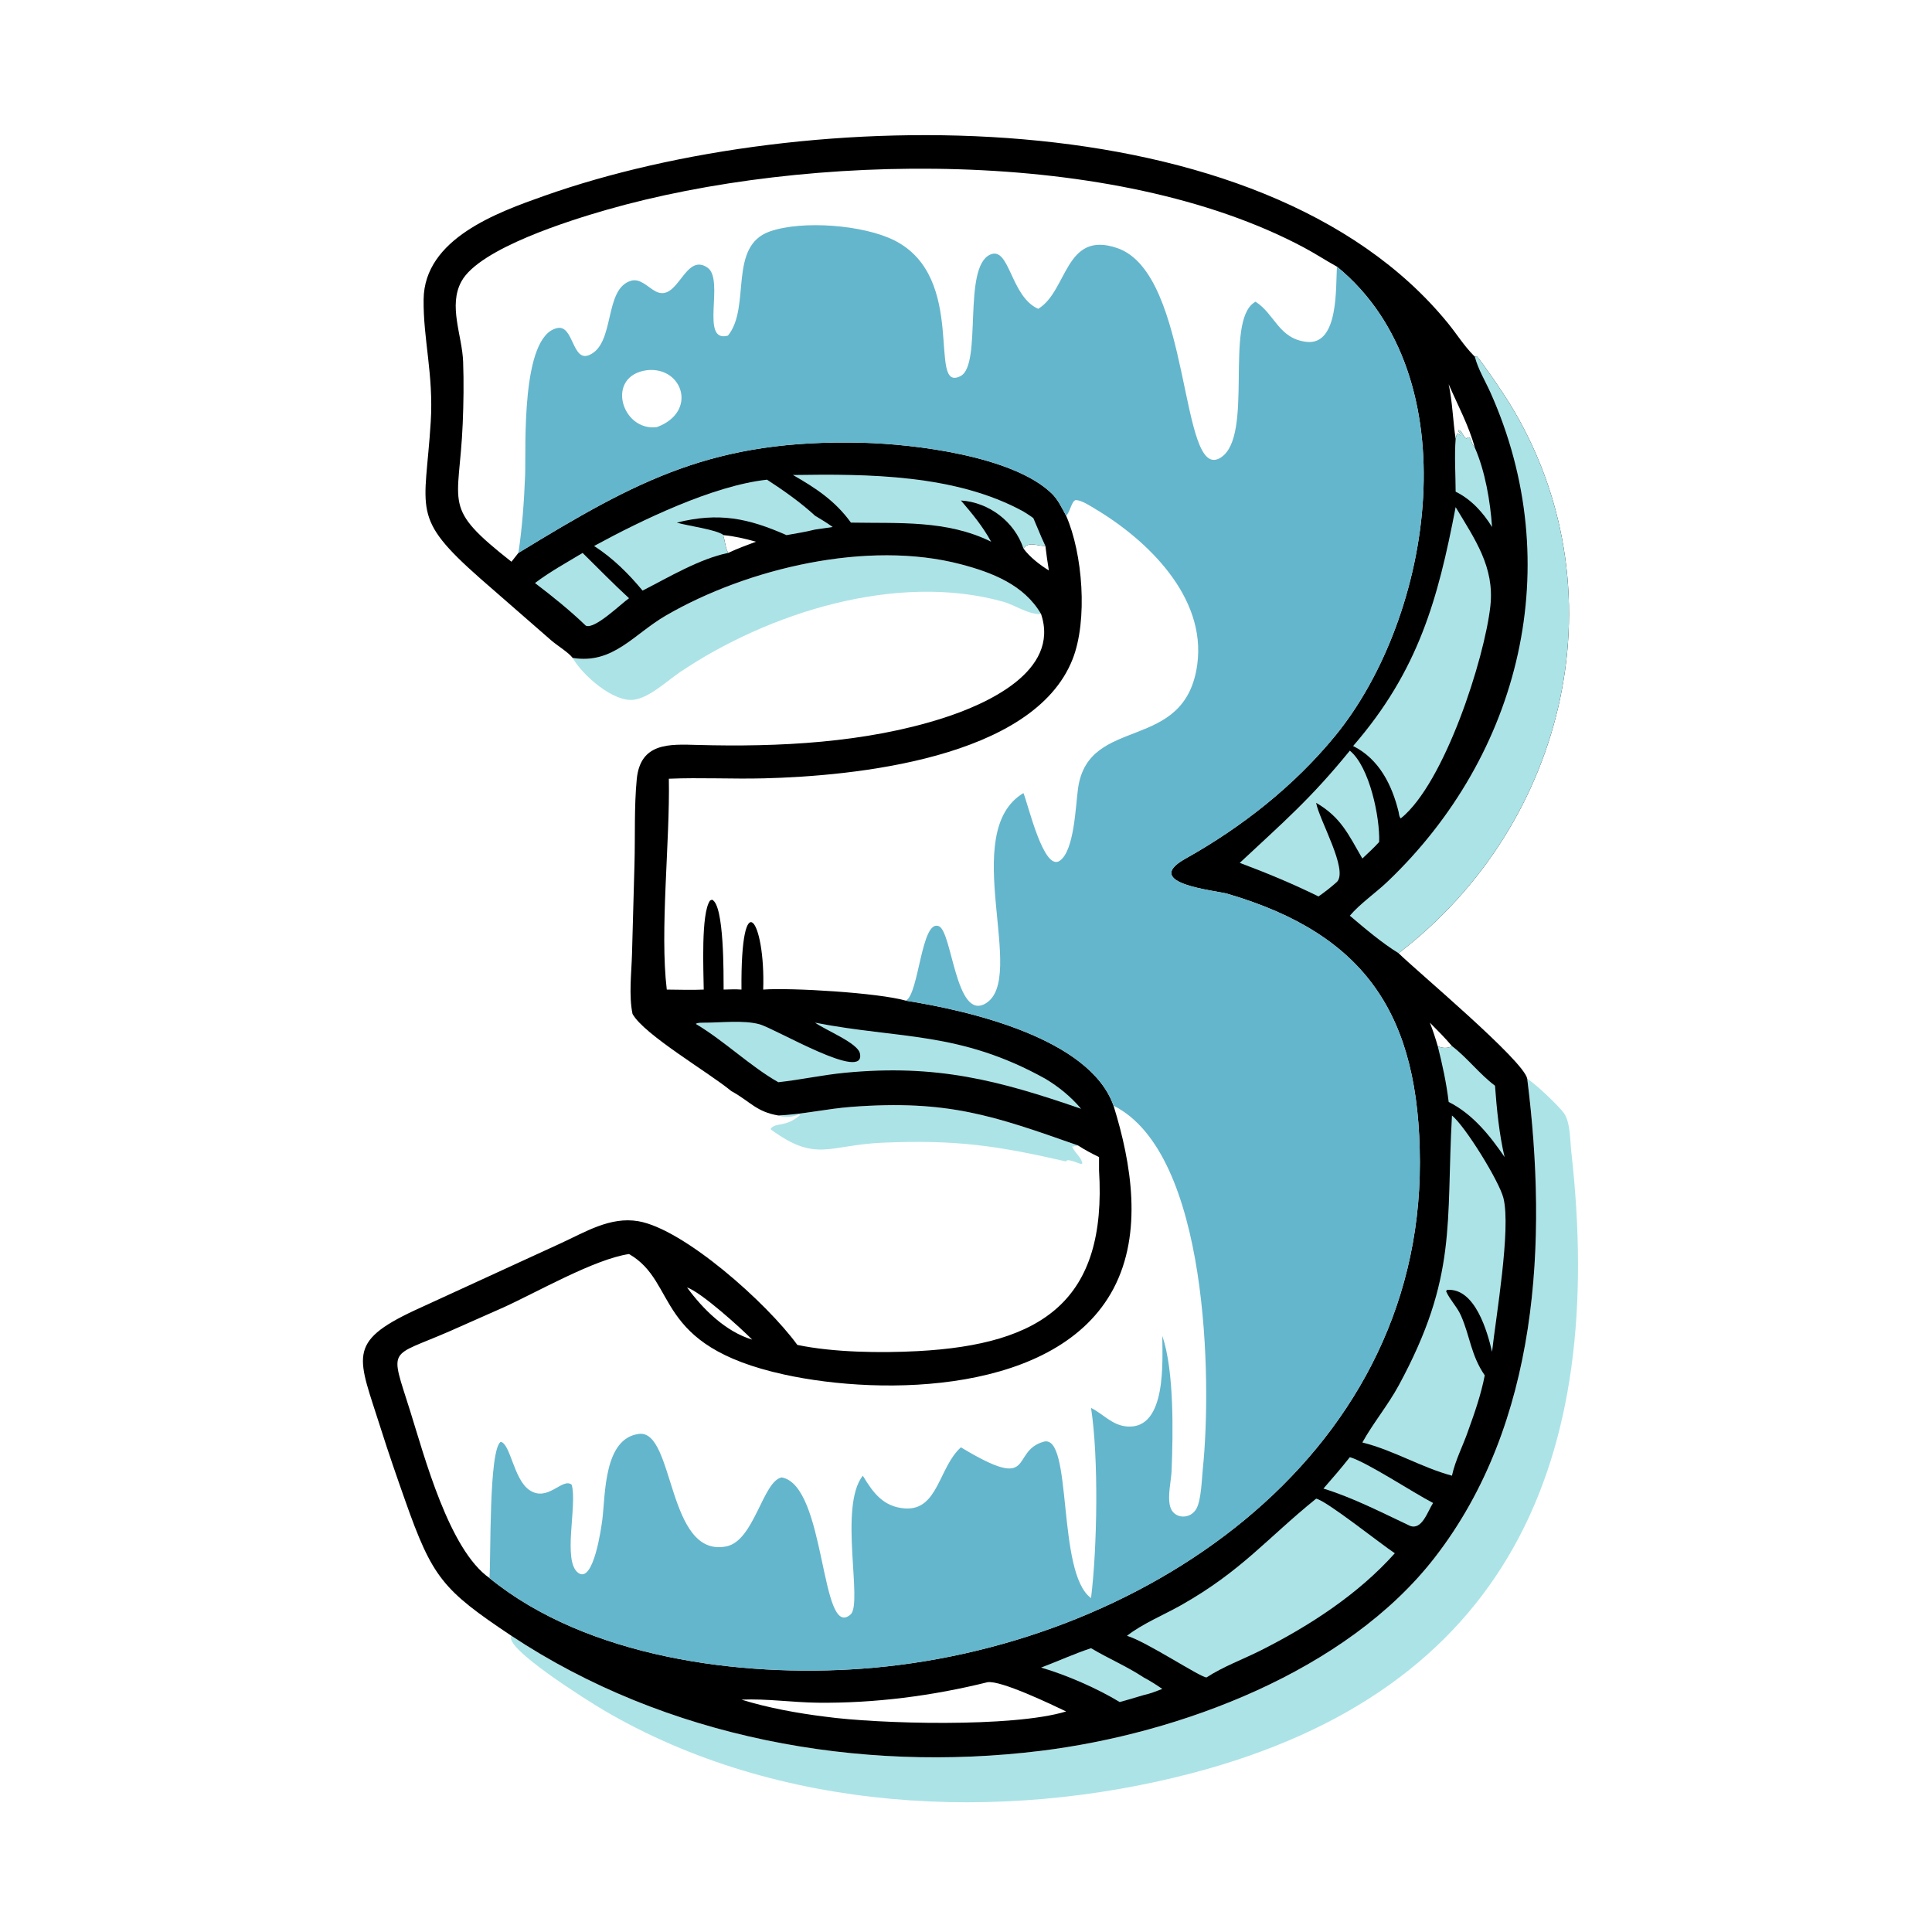
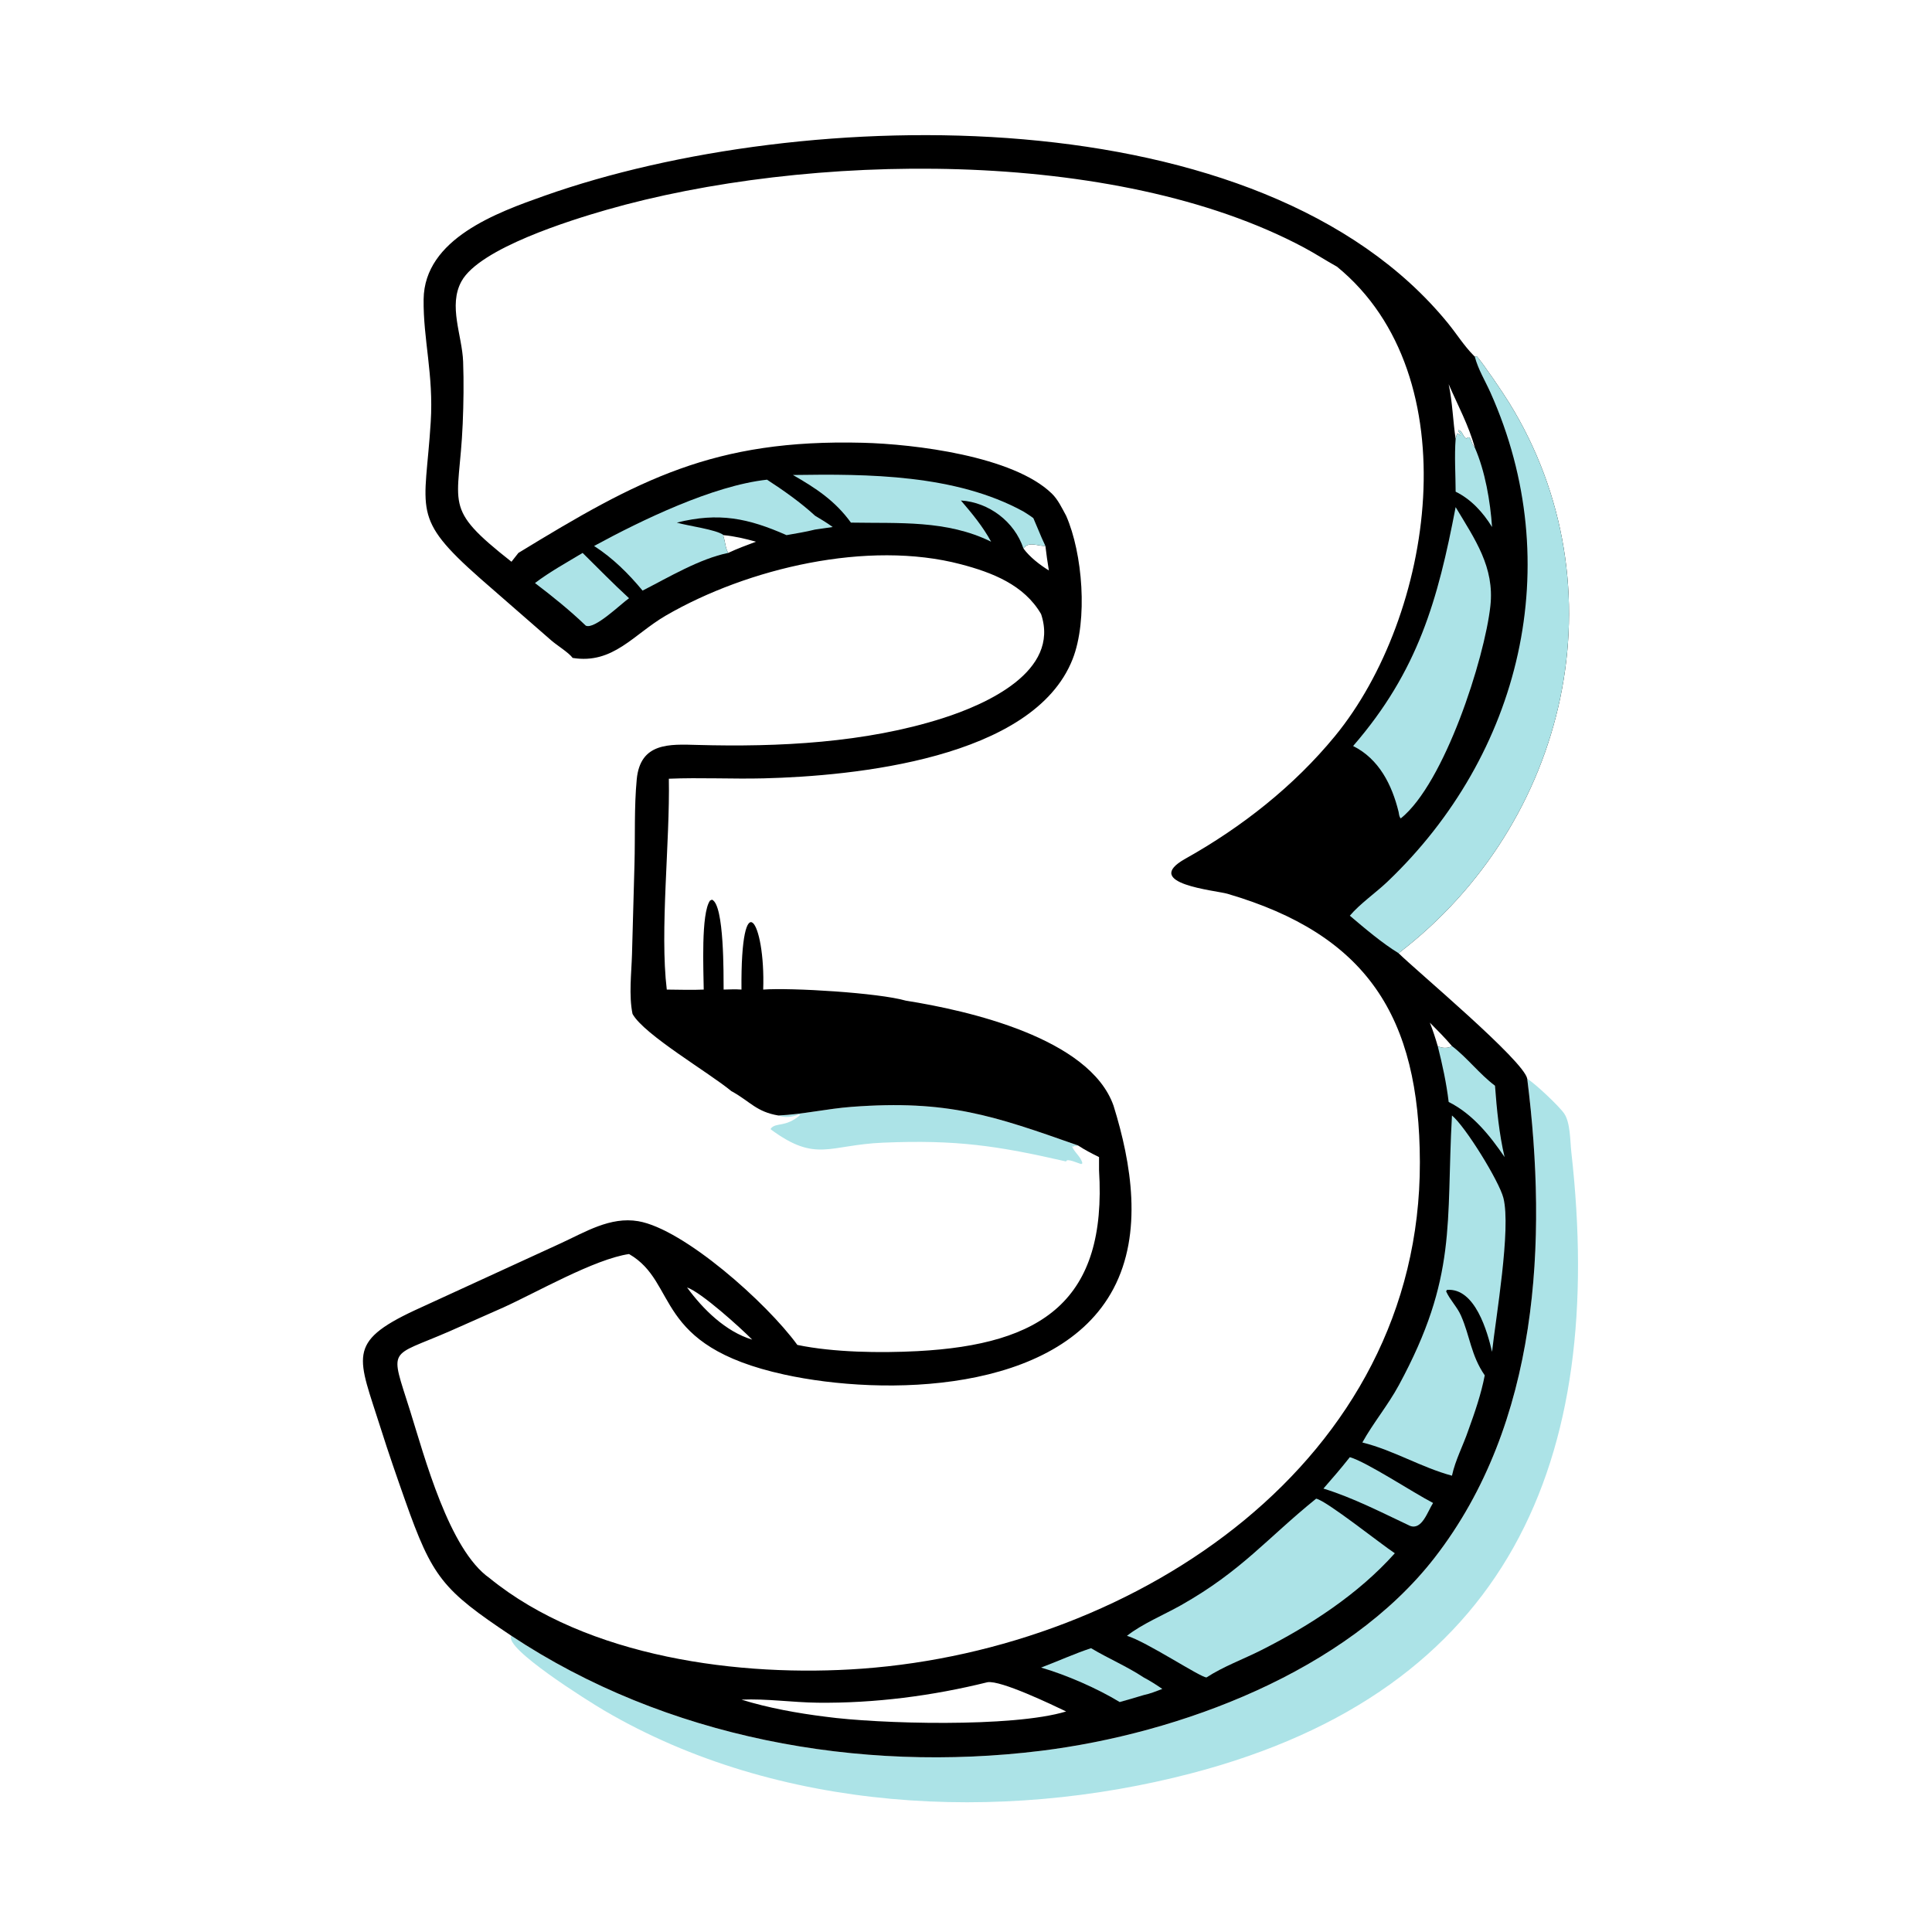
<svg xmlns="http://www.w3.org/2000/svg" height="1024" width="1024">
  <path d="M206.267 295.617C212.76 295.319 219.191 293.815 225.686 293.327C251.209 291.409 263.301 295.675 285.698 303.563C287.504 304.753 289.325 305.682 291.257 306.642L291.257 310.131C288.433 309.892 285.188 308.801 282.534 307.803C264.351 303.634 253.5 302 234.015 302.818C219.59 303.423 216.353 308.201 204.267 299.304L204.281 299.056C205.777 297.337 208.047 298.899 212.058 295.497L211.657 295.34C209.929 296.066 208.037 296.283 206.267 295.617ZM282.534 307.803C285.188 308.801 288.433 309.892 291.257 310.131L291.257 306.642C289.325 305.682 287.504 304.753 285.698 303.563C285.368 303.624 284.973 303.786 284.659 303.658L284.415 303.944L284.084 303.676C284.565 305.318 286.513 306.521 286.84 308.284L286.556 308.49C285.825 308.34 282.613 306.795 282.534 307.803Z" fill="#ACE3E7" transform="scale(2 2)" />
-   <path d="M151.761 174.357C162.506 176.095 167.911 168.078 176.491 163.11C198.185 150.548 230.022 143.06 254.631 149.535C262.932 151.719 271.386 154.977 275.898 162.738C272.463 162.895 269.083 160.359 265.829 159.451C237.619 151.578 203.573 162.379 180.195 178.132C176.801 180.419 172.191 184.864 167.985 185.439C162.566 186.181 154.321 178.894 151.761 174.357Z" fill="#ACE3E7" transform="scale(2 2)" />
  <path d="M404.733 285.887C406.726 287.044 413.277 293.217 414.556 295.145C416.186 297.599 416.092 302.425 416.412 305.264C425.638 387.088 399.957 447.954 315.69 469.958C264.979 483.199 206.124 480.286 160.101 453.289C155.85 450.795 133.289 436.665 135.544 433.515C176.405 460.599 227.596 469.947 275.852 463.984C312.615 459.441 356.789 442.972 380.196 412.798C407.855 377.143 410.155 328.943 404.733 285.887Z" fill="#ACE3E7" transform="scale(2 2)" />
  <path d="M151.761 174.357C150.685 172.9 147.568 171.017 146.07 169.696L127.27 153.299C108.736 136.946 112.664 135.615 114.148 111.819C114.931 99.268 112.132 89.938 112.263 79.323C112.46 63.234 131.796 56.301 144.294 51.879C212.843 27.624 334.324 24.969 383.759 85.7C386.041 88.503 387.993 91.649 390.542 94.217L390.832 94.506L391.365 94.426C393.302 96.684 398.214 103.941 399.928 106.712C430.079 155.492 415.637 218.192 370.641 252.609C375.328 257.246 403.936 281.151 404.733 285.887C410.155 328.943 407.855 377.143 380.196 412.798C356.789 442.972 312.615 459.441 275.852 463.984C227.596 469.947 176.405 460.599 135.544 433.515C117.298 421.336 114.59 418.108 107.346 397.575C105.119 391.263 102.933 384.978 100.918 378.594C94.924 359.608 91.627 355.792 109.922 347.243L148.56 329.505C155.077 326.518 161.7 322.358 169.149 323.63C181.149 325.679 203.136 345.175 211.305 356.418C220.898 358.416 233.32 358.581 243.144 358.064C276.264 356.32 293.387 344.656 291.257 310.131L291.257 306.642C289.325 305.682 287.504 304.753 285.698 303.563C263.301 295.675 251.209 291.409 225.686 293.327C219.191 293.815 212.76 295.319 206.267 295.617C200.489 294.639 198.865 291.992 194.162 289.349L193.798 289.148C187.968 284.294 170.618 274.174 167.623 268.691C166.617 263.796 167.34 257.879 167.486 252.904L168.144 229.02C168.35 221.601 168.038 213.925 168.741 206.544C169.677 196.709 177.456 197.213 184.869 197.418C206.319 198.011 229.377 196.873 249.842 190.328C261.269 186.674 280.982 177.957 275.898 162.738C271.386 154.977 262.932 151.719 254.631 149.535C230.022 143.06 198.185 150.548 176.491 163.11C167.911 168.078 162.506 176.095 151.761 174.357ZM135.544 148.868L137.383 146.53C169.144 127.126 189.156 116.319 228.672 117.337C242.286 117.688 268.477 120.842 278.737 130.792C280.395 132.4 281.435 134.662 282.534 136.673C283.575 135.856 284.015 132.452 285.196 132.53C286.731 132.632 288.788 133.998 290.098 134.776C304.091 143.087 319.691 158.169 317.297 176.024C314.117 199.743 288.544 189.288 285.705 208.84C285.036 213.447 284.752 225.365 280.867 228.096C276.587 231.105 272.478 213.126 271.219 210.171C253.814 220.613 272.515 259.452 261.103 265.98C253.292 270.448 252.332 246.962 248.827 245.459C244.137 243.448 243.561 263.479 240.052 265.183C256.459 267.782 288.765 275.043 295.099 293.018C299.865 308.329 302.885 326.758 295.067 341.536C280.331 369.386 234.189 370.036 207.866 364.278C172.722 356.59 179.944 339.956 166.704 332.332C157.557 333.661 142.131 342.543 133.375 346.5L119.149 352.798C102.866 359.904 103.275 356.682 108.672 373.85C112.5 386.025 118.983 410.673 129.713 418.196C155.591 439.295 196.246 444.569 228.456 442.215C301.413 436.882 376.436 387.281 376.282 307.992C376.207 269.271 362.176 247.669 325.28 236.858C322.229 235.964 302.284 234.197 314.129 227.573C329.044 219.231 342.91 208.326 353.798 195.054C379.806 163.354 389.849 99.707 354.32 70.675C351.356 69.034 348.518 67.173 345.528 65.579C295.304 38.797 213.577 40.43 160.702 55.618C151.335 58.309 127.124 65.779 122.299 74.544C118.733 81.022 122.483 88.912 122.733 95.839C122.93 101.274 122.852 106.854 122.622 112.288C121.689 134.321 116.924 134.224 135.544 148.868ZM282.534 136.673C286.922 146.638 288.322 164.33 284.254 174.679C273.851 201.144 226.074 205.677 202.4 206.271C194.026 206.481 185.606 206.019 177.25 206.372C177.571 223.088 174.814 246.627 176.705 262.248C179.95 262.259 183.257 262.404 186.494 262.248C186.452 257.354 185.719 242.072 188.167 238.659L188.685 238.424C191.975 239.742 191.731 258.531 191.767 262.248C193.344 262.206 194.924 262.128 196.499 262.248C196.239 233.452 202.879 243.965 202.255 262.248C209.648 261.703 232.799 263.094 240.052 265.183C243.561 263.479 244.137 243.448 248.827 245.459C252.332 246.962 253.292 270.448 261.103 265.98C272.515 259.452 253.814 220.613 271.219 210.171C272.478 213.126 276.587 231.105 280.867 228.096C284.752 225.365 285.036 213.447 285.705 208.84C288.544 189.288 314.117 199.743 317.297 176.024C319.691 158.169 304.091 143.087 290.098 134.776C288.788 133.998 286.731 132.632 285.196 132.53C284.015 132.452 283.575 135.856 282.534 136.673ZM261.692 445.806C247.083 449.43 231.766 451.405 216.694 451.235C209.991 451.159 203.175 450.129 196.499 450.422C203.566 452.62 211.397 454.03 218.733 454.942C232.608 456.844 268.404 457.876 282.534 453.554C278.794 451.766 265.214 445.23 261.692 445.806ZM182.074 341.186C186.303 346.966 192.287 352.893 199.344 355.018C196.279 351.908 185.857 342.473 182.074 341.186ZM383.912 101.819C384.923 106.523 385.036 111.536 385.759 116.311L386.107 114.92C386.596 114.994 386.654 115.106 387.033 115.399L387.092 115.129L386.445 114.219L386.491 113.982C387.593 114.191 387.619 115.689 388.591 116.235L388.805 116.064C389.831 115.257 389.72 117.573 390.832 118.597C389.274 112.84 386.278 107.288 383.912 101.819ZM271.219 145.352C272.895 147.639 275.56 149.694 277.961 151.176C277.604 149.016 277.293 146.863 277.044 144.688L276.643 144.675C274.707 144.604 272.554 143.476 271.219 145.352ZM191.767 141.817L191.666 141.984C192.197 143.465 192.187 145.166 192.979 146.53C195.376 145.397 197.865 144.488 200.345 143.556C197.475 142.761 194.74 142.108 191.767 141.817ZM378.93 271.014C379.733 273.059 380.402 275.102 381.01 277.213C382.018 277.826 383.818 277.889 384.784 277.213C382.934 275.038 380.946 273.032 378.93 271.014Z" transform="scale(2 2)" />
  <path d="M385.759 116.311L386.107 114.92C386.596 114.994 386.654 115.106 387.033 115.399L387.092 115.129L386.445 114.219L386.491 113.982C387.593 114.191 387.619 115.689 388.591 116.235L388.805 116.064C389.831 115.257 389.72 117.573 390.832 118.597C393.586 124.876 394.944 132.883 395.41 139.667C393.008 135.788 389.898 132.334 385.759 130.302C385.746 125.689 385.408 120.903 385.759 116.311Z" fill="#ACE3E7" transform="scale(2 2)" />
  <path d="M275.898 441.927C280.316 440.253 284.658 438.27 289.138 436.785C293.684 439.511 298.663 441.61 303.076 444.531C304.826 445.457 306.395 446.467 308.026 447.582C306.393 448.207 304.791 448.857 303.076 449.216C300.974 449.867 298.851 450.455 296.736 451.062C290.846 447.473 282.531 443.836 275.898 441.927Z" fill="#ACE3E7" transform="scale(2 2)" />
  <path d="M384.784 277.213C388.893 280.361 392.068 284.63 396.193 287.728C396.653 293.913 397.298 300.62 398.735 306.642C394.816 300.892 390.256 295.213 383.912 292.026C383.309 286.974 382.253 282.141 381.01 277.213C382.018 277.826 383.818 277.889 384.784 277.213Z" fill="#ACE3E7" transform="scale(2 2)" />
  <path d="M357.719 386.165C362.198 387.444 374.583 395.623 379.781 398.302C378.347 400.51 376.838 405.61 373.649 404.358C366.18 400.842 358.618 396.93 350.725 394.486C353.115 391.755 355.475 389.019 357.719 386.165Z" fill="#ACE3E7" transform="scale(2 2)" />
  <path d="M154.4 146.53C158.497 150.566 162.457 154.642 166.704 158.537C164.596 159.986 157.521 166.949 155.232 165.799C151.042 161.769 146.402 158.027 141.772 154.516C145.695 151.525 150.184 149.083 154.4 146.53Z" fill="#ACE3E7" transform="scale(2 2)" />
  <path d="M210.141 125.877C230.025 125.574 253.228 125.694 271.219 135.55C272.111 136.117 273.011 136.667 273.849 137.311L275.134 140.339C275.719 141.816 276.371 143.25 277.044 144.688L276.643 144.675C274.707 144.604 272.554 143.476 271.219 145.352C268.869 138.226 262.073 133.117 254.654 132.633C257.65 136.135 260.441 139.495 262.658 143.556C250.863 137.746 238.217 138.74 225.502 138.498C221.32 132.704 216.223 129.379 210.141 125.877Z" fill="#ACE3E7" transform="scale(2 2)" />
-   <path d="M357.719 198.933C362.959 203.183 365.729 216.673 365.492 223.128C364.121 224.681 362.531 226.083 361.037 227.519C357.373 221.209 355.401 216.596 348.789 212.758C349.614 217.321 357.35 230.509 354.32 233.699C352.753 235.107 351.143 236.355 349.42 237.569C342.582 234.203 335.678 231.331 328.544 228.67C340.119 217.847 347.221 211.824 357.719 198.933Z" fill="#ACE3E7" transform="scale(2 2)" />
  <path d="M203.274 127.12C207.602 129.93 212.199 133.17 216.002 136.673C217.599 137.624 219.172 138.57 220.674 139.667L216.002 140.339C213.518 140.969 210.958 141.359 208.437 141.817C198.262 137.326 190.494 135.706 179.359 138.498C182.155 139.345 189.915 140.328 191.767 141.817L191.666 141.984C192.197 143.465 192.187 145.166 192.979 146.53C185.387 148.076 177.178 153.002 170.288 156.517C166.508 151.963 162.426 147.914 157.439 144.688C170.077 137.822 188.932 128.691 203.274 127.12Z" fill="#ACE3E7" transform="scale(2 2)" />
-   <path d="M186.494 271.014C190.961 271.042 197.026 270.274 201.26 271.435C205.53 272.605 229.58 286.958 227.882 279.149C227.28 276.38 218.775 273.014 216.002 271.014C238.466 275.407 254.225 273.211 277.044 285.887C280.58 288.014 283.852 290.666 286.499 293.845C264.569 286.258 248.143 281.981 223.994 284.29C218.055 284.857 212.203 286.156 206.267 286.801C198.882 282.634 192.07 275.93 184.377 271.341C185.003 270.955 185.77 271.046 186.494 271.014Z" fill="#ACE3E7" transform="scale(2 2)" />
  <path d="M385.759 134.394C390.891 142.966 396.092 150.29 394.966 160.575C393.439 174.518 382.805 207.601 371.213 216.895C370.758 216.368 370.77 215.82 370.641 215.149C368.889 208.018 365.476 201.132 358.588 197.702C375.853 177.773 381.047 158.973 385.759 134.394Z" fill="#ACE3E7" transform="scale(2 2)" />
  <path d="M348.789 397.163C351.463 397.639 365.893 409.157 369.644 411.631C359.946 422.485 347.095 430.833 334.196 437.337C329.424 439.744 324.229 441.618 319.75 444.531C318.313 444.671 303.659 434.934 298.653 433.515C302.479 430.443 308.62 427.863 313.008 425.381C329.097 416.28 335.745 407.693 348.789 397.163Z" fill="#ACE3E7" transform="scale(2 2)" />
  <path d="M384.784 295.617C388.304 298.479 397.291 313.013 398.42 317.476C400.487 325.645 396.386 349.298 395.41 358.243C394.213 353.065 390.94 341.206 383.449 341.84L383.236 342.219C384.265 344.515 386.136 346.299 387.164 348.628C389.604 354.155 389.794 359.133 393.474 364.483C392.507 369.485 390.846 374.282 389.115 379.06C387.746 383.087 385.683 386.905 384.784 391.075C376.652 388.884 369.321 384.335 361.037 382.273C363.937 377.049 367.827 372.41 370.719 367.067C386.285 338.299 383.183 324.337 384.784 295.617Z" fill="#ACE3E7" transform="scale(2 2)" />
  <path d="M390.832 94.506L391.365 94.426C393.302 96.684 398.214 103.941 399.928 106.712C430.079 155.492 415.637 218.192 370.641 252.609C366.233 249.907 361.666 246.016 357.719 242.673C360.362 239.529 364.613 236.589 367.696 233.651C403.017 199.991 415.396 149.636 394.984 104.027C393.563 100.854 391.717 97.9 390.832 94.506Z" fill="#ACE3E7" transform="scale(2 2)" />
-   <path d="M135.544 148.868C116.924 134.224 121.689 134.321 122.622 112.288C122.852 106.854 122.93 101.274 122.733 95.839C122.483 88.912 118.733 81.022 122.299 74.544C127.124 65.779 151.335 58.309 160.702 55.618C213.577 40.43 295.304 38.797 345.528 65.579C348.518 67.173 351.356 69.034 354.32 70.675C389.849 99.707 379.806 163.354 353.798 195.054C342.91 208.326 329.044 219.231 314.129 227.573C302.284 234.197 322.229 235.964 325.28 236.858C362.176 247.669 376.207 269.271 376.282 307.992C376.436 387.281 301.413 436.882 228.456 442.215C196.246 444.569 155.591 439.295 129.713 418.196C118.983 410.673 112.5 386.025 108.672 373.85C103.275 356.682 102.866 359.904 119.149 352.798L133.375 346.5C142.131 342.543 157.557 333.661 166.704 332.332C179.944 339.956 172.722 356.59 207.866 364.278C234.189 370.036 280.331 369.386 295.067 341.536C302.885 326.758 299.865 308.329 295.099 293.018C288.765 275.043 256.459 267.782 240.052 265.183C243.561 263.479 244.137 243.448 248.827 245.459C252.332 246.962 253.292 270.448 261.103 265.98C272.515 259.452 253.814 220.613 271.219 210.171C272.478 213.126 276.587 231.105 280.867 228.096C284.752 225.365 285.036 213.447 285.705 208.84C288.544 189.288 314.117 199.743 317.297 176.024C319.691 158.169 304.091 143.087 290.098 134.776C288.788 133.998 286.731 132.632 285.196 132.53C284.015 132.452 283.575 135.856 282.534 136.673C281.435 134.662 280.395 132.4 278.737 130.792C268.477 120.842 242.286 117.688 228.672 117.337C189.156 116.319 169.144 127.126 137.383 146.53L135.544 148.868ZM295.099 293.018C299.865 308.329 302.885 326.758 295.067 341.536C280.331 369.386 234.189 370.036 207.866 364.278C172.722 356.59 179.944 339.956 166.704 332.332C157.557 333.661 142.131 342.543 133.375 346.5L119.149 352.798C102.866 359.904 103.275 356.682 108.672 373.85C112.5 386.025 118.983 410.673 129.713 418.196C130.13 413.077 129.486 384.175 132.703 382.097C135.292 382.656 136.134 392.008 140.251 394.85C145.166 398.244 149.011 391.48 151.495 393.455C153.065 398.746 148.972 413.76 153.246 416.834C157.327 419.77 159.392 404.554 159.624 402.71C160.459 396.1 159.975 381.153 169.347 380C178.813 378.836 176.706 413.038 192.53 409.799C199.903 408.289 202.159 392.47 207.158 391.531C218.986 393.664 217.342 434.856 225.398 427.867C228.753 424.957 222.179 399.236 228.653 391.075C231.344 395.539 234.057 399.341 239.812 399.748C248.618 400.371 248.745 388.85 254.654 383.557C274.846 395.742 267.523 384.656 276.553 382.073C284.385 379.833 279.923 416.918 289.138 423.501C290.786 410.159 291.187 386.395 289.138 373.109C292.529 374.817 294.761 377.787 298.814 378.044C309.224 378.705 308.031 360.553 308.026 354.066C311.205 363.253 310.871 380.036 310.487 389.658C310.37 392.588 309.355 396.379 310.091 399.205C310.983 402.632 315.534 402.791 317.119 399.711C318.364 397.292 318.48 391.94 318.772 389.126C321.137 366.305 320.419 305.685 295.099 293.018ZM135.544 148.868L137.383 146.53C138.397 139.797 138.905 132.709 139.162 125.902C139.427 118.887 137.925 88.982 147.692 86.939C152.029 86.033 151.604 96.011 156.134 94.095C163.119 91.142 159.946 76.527 167.236 74.404C169.705 73.685 171.75 76.171 173.729 77.209C179.713 80.347 181.416 66.803 187.469 70.905C192.17 74.089 185.334 91.001 192.914 88.945C199.114 81.35 192.815 65.191 204.079 61.313C212.731 58.333 228.8 59.594 236.99 63.694C256.661 73.541 245.594 104.312 254.566 99.653C260.405 96.621 254.958 70.758 262.433 67.466C267.586 65.197 267.77 78.588 275.134 81.845C282.971 77.121 282.162 60.934 296.119 65.755C315.95 72.606 312.459 128.297 323.504 121.267C332.411 115.599 324.357 85.275 332.44 80.131L332.725 79.953C337.835 83.207 338.844 89.712 346.176 90.592C354.941 91.645 353.904 75.788 354.32 70.675C351.356 69.034 348.518 67.173 345.528 65.579C295.304 38.797 213.577 40.43 160.702 55.618C151.335 58.309 127.124 65.779 122.299 74.544C118.733 81.022 122.483 88.912 122.733 95.839C122.93 101.274 122.852 106.854 122.622 112.288C121.689 134.321 116.924 134.224 135.544 148.868ZM171.552 98.091C160.273 99.524 164.72 114.424 174.097 113.186C184.943 109.151 180.95 97.164 171.552 98.091Z" fill="#64B6CC" transform="scale(2 2)" />
</svg>